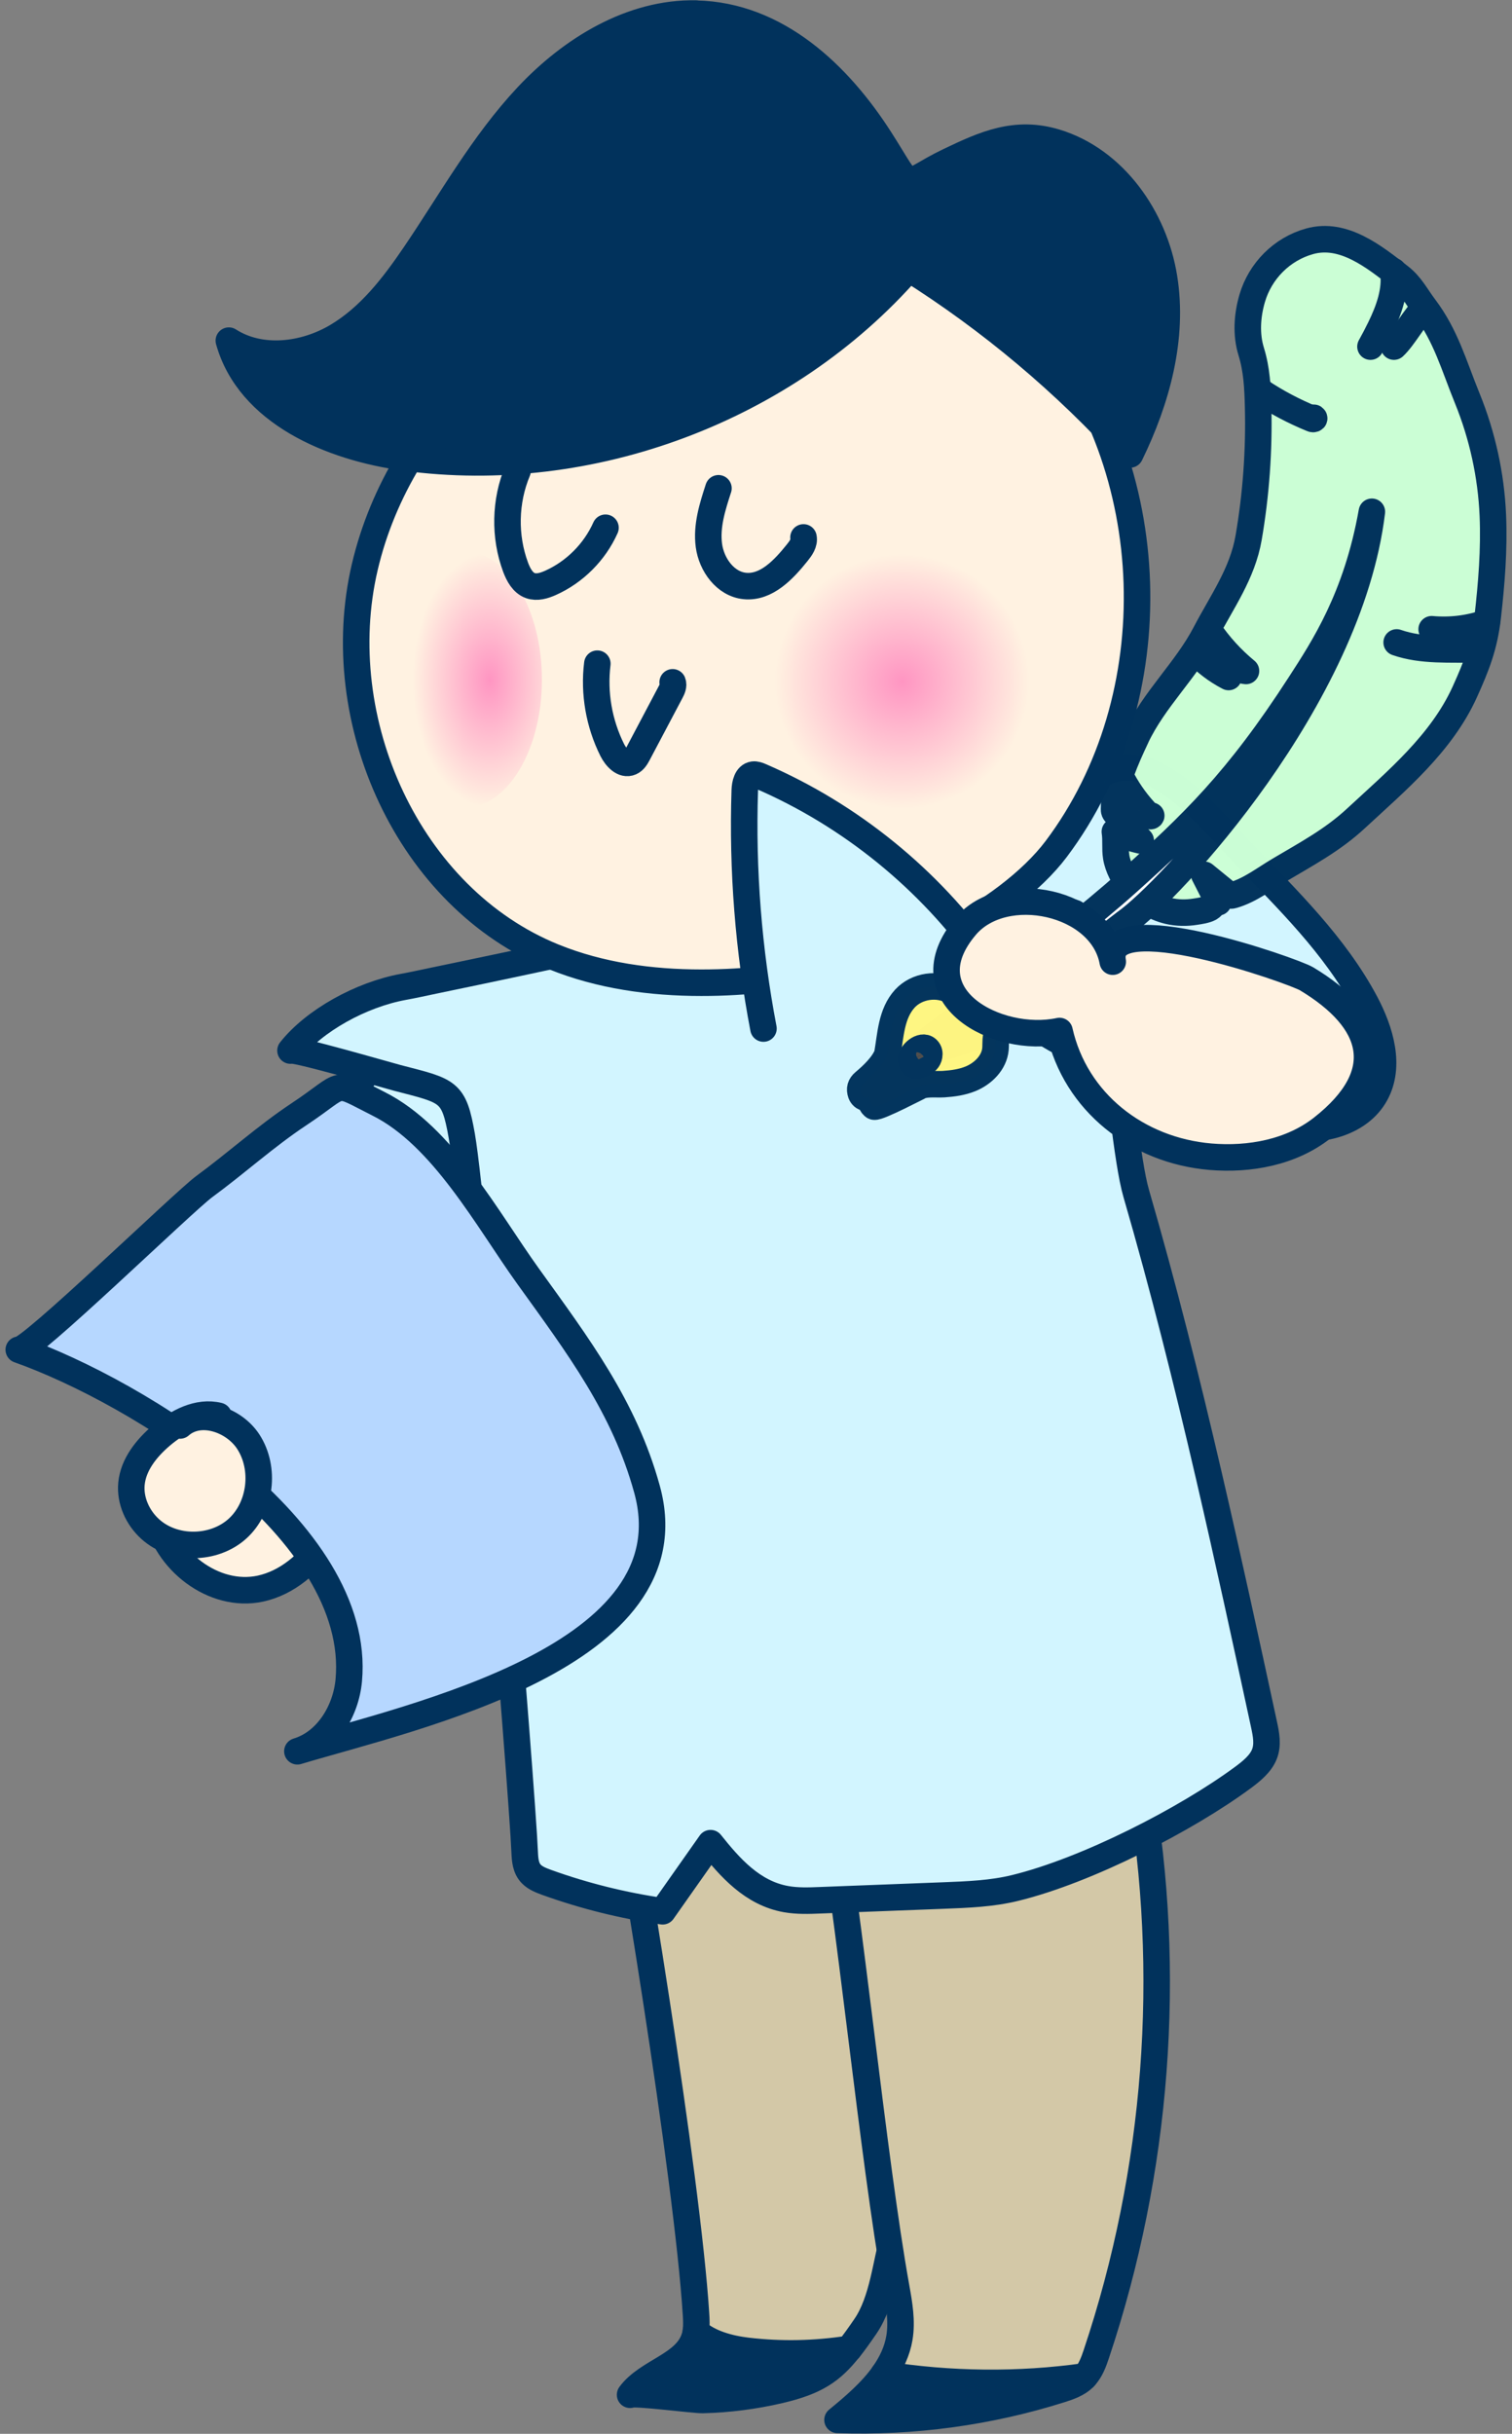
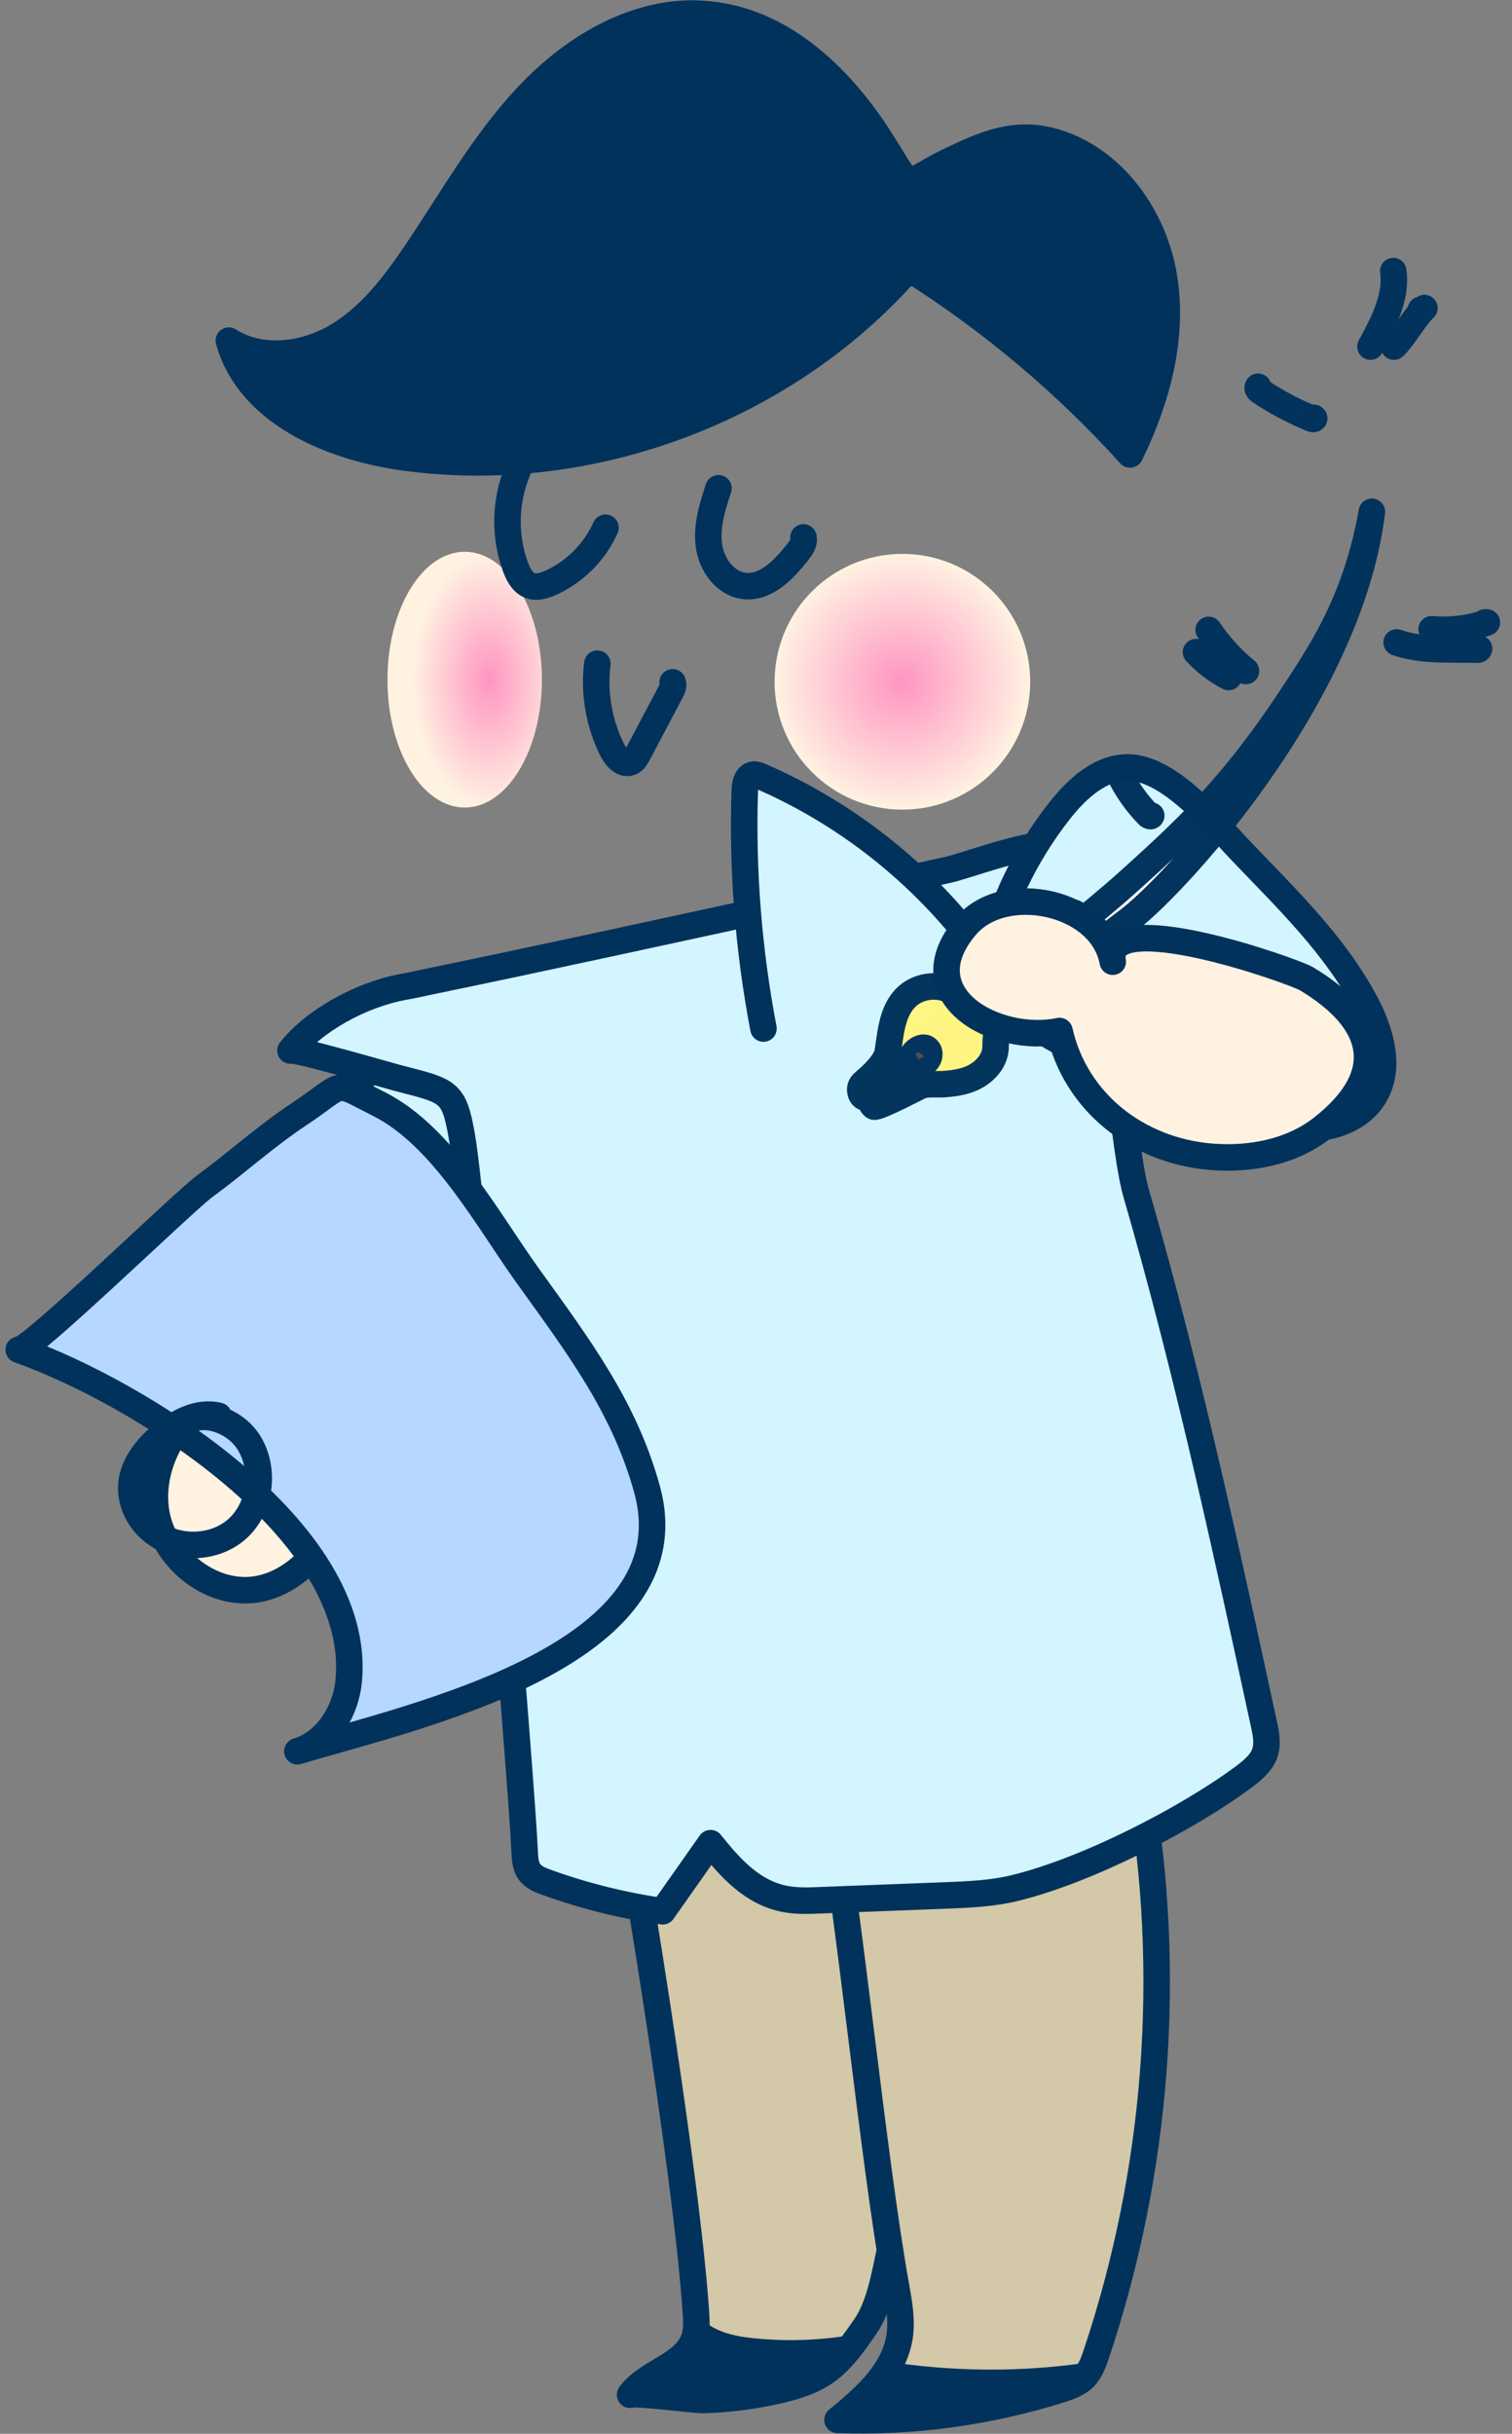
<svg xmlns="http://www.w3.org/2000/svg" width="184" height="296" viewBox="0 0 184 296" fill="none">
  <rect x="0" y="0" width="184" height="296" fill="#808080" stroke="none" />
  <path d="M31.647 168.289C35.955 167.523 40.343 170.734 41.739 174.888C43.135 179.043 41.957 183.738 39.513 187.376C37.649 190.151 34.938 192.507 31.679 193.208C26.016 194.418 20.063 189.804 19.038 184.101C18.014 178.397 21.378 172.428 26.396 169.54C29.445 167.781 28.178 168.911 31.639 168.297L31.647 168.289Z" fill="#FFF2E1" stroke="#01325C" stroke-width="3.227" stroke-linecap="round" stroke-linejoin="round" />
-   <path d="M35.519 145.274C35.011 146.597 34.584 148.074 35.084 149.397C35.519 150.55 36.568 151.333 37.568 152.051C43.667 156.463 49.774 160.884 55.872 165.297C56.51 165.757 57.203 166.241 57.986 166.281C59.317 166.353 60.366 165.192 61.124 164.095C67.594 154.697 69.554 137.877 62.132 128.261C52.468 115.725 39.028 136.215 35.519 145.274Z" fill="#D2F5FF" stroke="#01325C" stroke-width="3.227" stroke-linecap="round" stroke-linejoin="round" />
+   <path d="M35.519 145.274C35.011 146.597 34.584 148.074 35.084 149.397C35.519 150.55 36.568 151.333 37.568 152.051C43.667 156.463 49.774 160.884 55.872 165.297C56.51 165.757 57.203 166.241 57.986 166.281C59.317 166.353 60.366 165.192 61.124 164.095C67.594 154.697 69.554 137.877 62.132 128.261C52.468 115.725 39.028 136.215 35.519 145.274" fill="#D2F5FF" stroke="#01325C" stroke-width="3.227" stroke-linecap="round" stroke-linejoin="round" />
  <path d="M90.931 285.907C88.713 285.649 86.244 284.971 84.679 283.535C84.647 283.785 84.599 284.035 84.518 284.277C83.478 287.682 78.791 288.375 76.677 291.247C76.919 290.916 84.542 291.909 85.51 291.884C88.665 291.804 91.811 291.4 94.884 290.682C99.248 289.658 101.168 288.375 103.314 285.665C99.224 286.302 95.037 286.391 90.923 285.907H90.931Z" fill="#01325C" stroke="#01325C" stroke-width="3.227" stroke-linecap="round" stroke-linejoin="round" />
  <path d="M73.442 205.616C76.669 221.96 83.631 264.763 84.696 281.389C84.744 282.099 84.776 282.833 84.688 283.535C86.252 284.971 88.721 285.649 90.939 285.907C95.054 286.391 99.232 286.302 103.33 285.665C103.951 284.882 104.589 283.987 105.307 282.938C107.469 279.776 107.799 275.146 108.84 271.564C108.921 271.29 109.001 270.959 109.098 270.596C110.736 263.868 114.003 242.386 114.471 236.287C115.068 228.486 114.624 220.605 115.729 212.86L73.458 205.624L73.442 205.616Z" fill="#D3C8A7" stroke="#01325C" stroke-width="3.227" stroke-linecap="round" stroke-linejoin="round" />
  <path d="M107.525 288.762C106.033 290.867 103.935 292.658 101.919 294.304C111.083 294.627 120.303 293.376 129.048 290.617C130.072 290.295 131.137 289.924 131.904 289.173C131.96 289.117 132 289.052 132.057 288.988C123.974 290.133 115.568 290.045 107.525 288.754V288.762Z" fill="#01325C" stroke="#01325C" stroke-width="3.227" stroke-linecap="round" stroke-linejoin="round" />
  <path d="M138.696 216.804C138.325 217.417 133.961 205.712 133.59 206.325L100.539 216.804C103.379 232.575 106.226 262.439 109.066 278.21C109.429 280.227 109.792 282.3 109.453 284.325C109.179 285.962 108.469 287.43 107.517 288.77C115.56 290.052 123.966 290.149 132.049 289.004C132.726 288.253 133.089 287.269 133.412 286.301C140.866 264.044 142.697 239.932 138.688 216.804H138.696Z" fill="#D3C8A7" stroke="#01325C" stroke-width="3.227" stroke-linecap="round" stroke-linejoin="round" />
  <path d="M147.11 179.47C149.457 189.57 151.652 199.694 153.822 209.73C154.08 210.932 154.33 212.198 153.862 213.36C153.402 214.505 152.321 215.393 151.24 216.191C144.383 221.249 132.323 227.469 123.522 229.615C120.69 230.309 117.714 230.421 114.761 230.534C109.784 230.728 104.799 230.914 99.821 231.107C98.434 231.164 97.03 231.212 95.667 230.97C91.544 230.244 88.802 227.082 86.47 224.162C84.526 226.92 82.582 229.687 80.638 232.446C75.814 231.753 71.095 230.575 66.601 228.961C65.891 228.703 65.165 228.429 64.673 227.929C63.955 227.211 63.891 226.194 63.85 225.259C63.56 217.926 57.792 147.178 56.195 138.135C55.227 132.642 54.614 132.714 48.354 131.093C47.346 130.835 35.624 127.422 35.35 127.769C38.246 124.107 43.949 120.961 49.072 120.025C50.314 119.799 51.54 119.525 52.775 119.267C66.238 116.483 79.654 113.547 93.077 110.643C100.458 109.046 107.832 107.448 115.205 105.827C117.722 105.278 125.91 102.132 128.394 102.874C134.888 104.819 135.969 137.191 138.268 145.137C141.552 156.439 144.432 167.943 147.11 179.47Z" fill="#D2F5FF" stroke="#01325C" stroke-width="3.227" stroke-linecap="round" stroke-linejoin="round" />
  <path d="M166.164 121.953C167.987 125.389 169.27 129.665 167.382 133.069C165.503 136.465 161.058 137.667 157.218 137.119C153.378 136.57 149.893 134.658 146.295 133.198C139.979 130.625 133.081 129.326 127.314 125.696C125.345 124.453 123.49 122.905 122.393 120.848C120.166 116.685 121.521 111.522 123.554 107.271C125.023 104.213 126.813 101.317 128.911 98.647C131.089 95.864 134.066 93.129 137.591 93.347C142.625 93.654 148.005 100.349 151.224 103.705C156.645 109.368 162.445 114.959 166.172 121.969L166.164 121.953Z" fill="#D2F5FF" stroke="#01325C" stroke-width="3.227" stroke-linecap="round" stroke-linejoin="round" />
-   <path d="M97.925 117.346C99.192 117.419 100.467 117.492 101.733 117.564C96.377 118.863 90.859 119.524 85.341 119.516C79.226 119.516 73.055 118.669 67.392 116.378C49.669 109.207 40.029 87.603 44.385 68.985C48.741 50.366 65.262 35.854 83.881 31.506C94.82 28.948 106.283 25.907 116.334 30.917C120.271 32.885 123.619 35.886 126.483 39.226C141.503 56.739 142.407 84.812 128.532 103.253C122.651 111.062 107.525 119.121 97.909 117.338L97.925 117.346Z" fill="#FFF2E1" stroke="#01325C" stroke-width="3.227" stroke-linecap="round" stroke-linejoin="round" />
  <path d="M87.43 59.385C86.696 61.636 85.954 63.983 86.269 66.338C86.583 68.686 88.277 71.034 90.641 71.267C93.263 71.526 95.384 69.259 97.03 67.202C97.458 66.669 97.917 66.032 97.78 65.362" stroke="#01325C" stroke-width="3.227" stroke-miterlimit="10" stroke-linecap="round" />
  <path d="M72.692 80.715C72.248 84.288 72.894 87.991 74.507 91.218C74.951 92.105 75.846 93.098 76.758 92.694C77.177 92.509 77.427 92.073 77.645 91.662C78.968 89.161 80.291 86.66 81.614 84.159C81.808 83.796 82.009 83.369 81.856 82.982" stroke="#01325C" stroke-width="3.227" stroke-miterlimit="10" stroke-linecap="round" />
  <path d="M84.712 1.65C76.846 1.488 69.522 5.998 64.141 11.742C58.76 17.485 54.904 24.447 50.483 30.957C47.886 34.781 44.982 38.556 41.005 40.912C37.028 43.267 31.744 43.921 27.848 41.428C30.292 50.189 40.279 54.424 49.282 55.642C71.821 58.699 95.634 49.777 110.615 32.667C120.561 38.927 129.637 46.559 137.526 55.271C140.777 48.608 142.834 41.097 141.657 33.781C140.487 26.464 135.574 19.462 128.483 17.308C123.603 15.823 119.811 17.526 115.528 19.575C109.453 22.479 111.43 23.713 107.081 16.921C102.072 9.104 94.545 1.868 84.712 1.666V1.65Z" fill="#01325C" stroke="#01325C" stroke-width="3.227" stroke-linecap="round" stroke-linejoin="round" />
  <path d="M92.908 125.09C91.085 115.563 90.318 105.827 90.633 96.13C90.657 95.339 90.883 94.323 91.665 94.21C91.972 94.17 92.279 94.291 92.561 94.412C103.508 99.147 113.116 106.948 119.989 116.693C118.908 116.838 117.827 116.991 116.746 117.136" fill="#D2F5FF" />
  <path d="M92.908 125.09C91.085 115.563 90.318 105.827 90.633 96.13C90.657 95.339 90.883 94.323 91.665 94.21C91.972 94.17 92.279 94.291 92.561 94.412C103.508 99.147 113.116 106.948 119.989 116.693C118.908 116.838 117.827 116.991 116.746 117.136" stroke="#01325C" stroke-width="3.227" stroke-linecap="round" stroke-linejoin="round" />
  <path d="M109.816 98.47C118.399 98.47 125.369 91.508 125.369 82.916C125.369 74.325 118.408 67.363 109.816 67.363C101.225 67.363 94.263 74.325 94.263 82.916C94.263 91.508 101.225 98.47 109.816 98.47Z" fill="url(#paint0_radial_350_46150)" />
  <path d="M56.55 98.212C61.737 98.212 65.948 91.25 65.948 82.659C65.948 74.067 61.737 67.106 56.55 67.106C51.363 67.106 47.152 74.067 47.152 82.659C47.152 91.25 51.363 98.212 56.55 98.212Z" fill="url(#paint1_radial_350_46150)" />
  <path d="M62.987 57.256C61.438 60.95 61.35 65.234 62.745 68.985C63.092 69.905 63.608 70.881 64.536 71.22C65.335 71.502 66.214 71.236 66.989 70.889C69.933 69.574 72.369 67.138 73.684 64.185" stroke="#01325C" stroke-width="3.227" stroke-miterlimit="10" stroke-linecap="round" />
  <g opacity="0.99">
-     <path d="M138.252 89.677C140.447 85.03 144.335 81.521 146.674 77.052C148.707 73.172 151.2 69.752 151.95 65.395C152.854 60.136 153.241 54.779 153.104 49.439C153.047 47.116 152.942 44.954 152.265 42.759C151.619 40.686 151.773 38.355 152.386 36.274C153.354 32.974 155.976 30.288 159.38 29.344C163.494 28.207 167.213 31.207 170.359 33.66C171.706 34.709 172.335 36.032 173.368 37.395C175.974 40.856 176.942 44.494 178.547 48.422C180.394 52.956 181.459 57.796 181.669 62.685C181.846 66.823 181.508 70.962 181.04 75.076C180.636 78.585 179.692 80.965 178.265 84.127C175.425 90.411 169.98 94.929 165.035 99.511C162.171 102.173 159.009 103.843 155.653 105.835C153.83 106.916 152.136 108.255 150.079 108.86C149.966 108.893 149.845 108.925 149.724 108.901C149.603 108.876 149.506 108.796 149.401 108.715C148.449 107.941 147.505 107.166 146.553 106.392C147.118 107.505 147.691 108.618 148.255 109.732C147.675 109.756 147.618 110.207 147.215 110.433C146.723 110.7 146.021 110.788 145.472 110.877C144.375 111.055 143.254 111.038 142.165 110.78C140.342 110.345 138.68 109.272 137.526 107.795C136.752 106.803 136.026 105.464 135.832 104.206C135.671 103.197 135.832 102.189 135.671 101.148C136.679 101.616 137.736 101.979 138.817 102.221C137.817 101.14 136.816 100.059 135.816 98.97C135.735 98.881 135.655 98.793 135.614 98.688C135.574 98.591 135.574 98.486 135.574 98.389C135.558 95.501 137.05 92.242 138.26 89.677H138.252Z" fill="#CCFFD6" stroke="#01325C" stroke-width="3.227" stroke-linecap="round" stroke-linejoin="round" />
    <path d="M136.905 112.232C136.211 112.716 123.094 123.268 119.319 125.946C115.987 127.035 114.124 127.431 109.784 128.987C108.945 129.286 128.249 115.37 137.26 107.271C145.15 100.18 150.554 95.034 158.178 83.248C161.042 78.819 165.091 72.712 166.947 62.241C164.204 84.934 142.35 108.425 136.897 112.24L136.905 112.232Z" fill="white" stroke="#01325C" stroke-width="3.227" stroke-linecap="round" stroke-linejoin="round" />
    <path opacity="0.99" d="M134.558 116.306C133.815 114.353 132.573 112.49 130.952 111.159C130.847 111.078 130.734 110.99 130.597 110.998C130.476 110.998 130.379 111.086 130.29 111.167C126.337 114.595 122.393 118.072 117.956 120.791C117.73 120.928 117.496 121.073 117.238 121.089C116.778 121.138 116.375 120.831 115.971 120.589C114.14 119.5 111.567 119.879 110.123 121.444C108.437 123.284 108.388 125.913 107.977 128.245C107.501 129.503 106.186 130.754 105.153 131.617C104.702 131.996 104.573 132.423 104.774 133.004C104.871 133.262 105.097 133.496 105.379 133.504C105.549 133.504 105.839 133.327 105.992 133.246C106.88 132.803 110.599 129.89 111.317 129.205C111.543 129.326 106.009 133.101 105.863 133.359C105.726 133.609 106.105 134.497 106.38 134.585C106.88 134.747 111.898 132.093 112.107 132.028C112.882 131.762 114.019 131.899 114.834 131.851C115.947 131.778 117.06 131.625 118.101 131.205C119.642 130.576 120.997 129.229 121.142 127.575C121.207 126.865 121.062 126.067 121.481 125.486C121.691 125.195 122.022 125.01 122.328 124.832C123.191 124.348 134.622 116.515 134.542 116.306H134.558Z" fill="#FFF680" stroke="#01325C" stroke-width="3.227" stroke-linecap="round" stroke-linejoin="round" />
    <path d="M110.978 129.269C111.357 129.995 112.793 129.334 113.027 128.592C113.108 128.333 113.132 128.051 113.003 127.809C112.438 126.785 110.889 128.011 110.889 128.818C110.889 129.003 110.921 129.148 110.986 129.261L110.978 129.269Z" fill="#524E4B" stroke="#01325C" stroke-width="3.227" stroke-linecap="round" stroke-linejoin="round" />
    <path d="M127.168 114.475C127.168 114.475 129.895 117.718 130.387 119.404L127.168 114.475Z" fill="white" stroke="#01325C" stroke-width="3.227" stroke-miterlimit="10" />
    <path d="M127.168 114.475C127.168 114.475 129.895 117.718 130.387 119.404" stroke="#01325C" stroke-width="3.227" stroke-linecap="round" stroke-linejoin="round" />
    <path d="M136.582 94.84C137.429 96.413 138.494 97.865 139.745 99.139C139.841 99.236 140.043 99.325 140.1 99.196" stroke="#01325C" stroke-width="3.227" stroke-linecap="round" stroke-linejoin="round" />
    <path d="M145.545 79.311C146.674 80.537 148.03 81.569 149.514 82.336C149.393 82.255 149.264 82.174 149.143 82.094" stroke="#01325C" stroke-width="3.227" stroke-linecap="round" stroke-linejoin="round" />
    <path d="M147.086 76.607C148.344 78.479 149.885 80.165 151.627 81.601C151.539 81.585 151.45 81.577 151.361 81.561" stroke="#01325C" stroke-width="3.227" stroke-linecap="round" stroke-linejoin="round" />
    <path d="M169.964 78.133C173.077 79.222 176.482 78.915 179.781 79.012C179.87 79.012 179.983 78.996 179.999 78.907C180.015 78.819 179.821 78.867 179.894 78.907" stroke="#01325C" stroke-width="3.227" stroke-linecap="round" stroke-linejoin="round" />
    <path d="M174.223 76.527C176.49 76.737 178.797 76.454 180.943 75.704H180.693" stroke="#01325C" stroke-width="3.227" stroke-linecap="round" stroke-linejoin="round" />
    <path d="M169.552 32.974C169.891 35.329 169.028 37.693 167.987 39.839C167.608 40.621 167.205 41.388 166.777 42.154" stroke="#01325C" stroke-width="3.227" stroke-linecap="round" stroke-linejoin="round" />
    <path d="M169.633 42.154C170.819 41.057 172.15 38.564 173.344 37.467C173.215 37.564 173.061 37.636 172.9 37.676" stroke="#01325C" stroke-width="3.227" stroke-linecap="round" stroke-linejoin="round" />
    <path d="M153.096 47.035C152.95 47.213 153.16 47.455 153.354 47.584C155.33 48.907 157.444 50.02 159.646 50.923C159.735 50.964 159.848 50.988 159.912 50.923C159.977 50.851 159.815 50.73 159.799 50.827" stroke="#01325C" stroke-width="3.227" stroke-linecap="round" stroke-linejoin="round" />
  </g>
  <path d="M147.279 140.676C152.055 141.08 157.121 140.152 160.896 137.191C169.359 130.544 167.414 124.09 159.001 119.041C157.387 118.073 134.122 109.868 135.413 116.959C134.082 109.626 122.223 107.126 117.536 112.635C110.316 121.13 121.36 127.011 128.935 125.389C130.887 134.061 138.422 139.918 147.287 140.676H147.279Z" fill="#FFF2E1" stroke="#01325C" stroke-width="3.227" stroke-linecap="round" stroke-linejoin="round" />
  <path d="M2.283 164.151C16.747 169.273 44.127 186.061 42.441 204.373C42.094 208.124 39.795 211.907 36.189 212.988C50.306 208.753 84.317 201.436 78.742 181.14C75.983 171.097 70.344 163.667 64.254 155.197C59.301 148.315 53.896 138.167 46.071 134.247C40.271 131.334 42.296 131.601 36.334 135.545C32.365 138.175 28.719 141.483 24.863 144.306C22.322 146.17 3.413 164.546 2.283 164.151Z" fill="#B6D7FF" stroke="#01325C" stroke-width="3.227" stroke-linecap="round" stroke-linejoin="round" />
-   <path d="M26.605 172.194C24.129 171.581 21.579 172.928 19.635 174.582C17.837 176.114 16.223 178.107 15.997 180.454C15.804 182.512 16.756 184.593 18.288 185.972C21.16 188.57 26.016 188.513 28.888 185.924C31.76 183.334 32.325 178.575 30.211 175.332C28.445 172.629 24.322 171.226 21.91 173.364" fill="#FFF2E1" />
  <path d="M26.605 172.194C24.129 171.581 21.579 172.928 19.635 174.582C17.837 176.114 16.223 178.107 15.997 180.454C15.804 182.512 16.756 184.593 18.288 185.972C21.16 188.57 26.016 188.513 28.888 185.924C31.76 183.334 32.325 178.575 30.211 175.332C28.445 172.629 24.322 171.226 21.91 173.364" stroke="#01325C" stroke-width="3.227" stroke-linecap="round" stroke-linejoin="round" />
  <defs>
    <radialGradient id="paint0_radial_350_46150" cx="0" cy="0" r="1" gradientUnits="userSpaceOnUse" gradientTransform="translate(109.77 82.874) scale(15.512 15.512)">
      <stop stop-color="#FF95C2" />
      <stop offset="1" stop-color="#FFF2E1" />
    </radialGradient>
    <radialGradient id="paint1_radial_350_46150" cx="0" cy="0" r="1" gradientUnits="userSpaceOnUse" gradientTransform="translate(59.577 82.712) scale(9.378 15.512)">
      <stop stop-color="#FF95C2" />
      <stop offset="1" stop-color="#FFF2E1" />
    </radialGradient>
  </defs>
</svg>